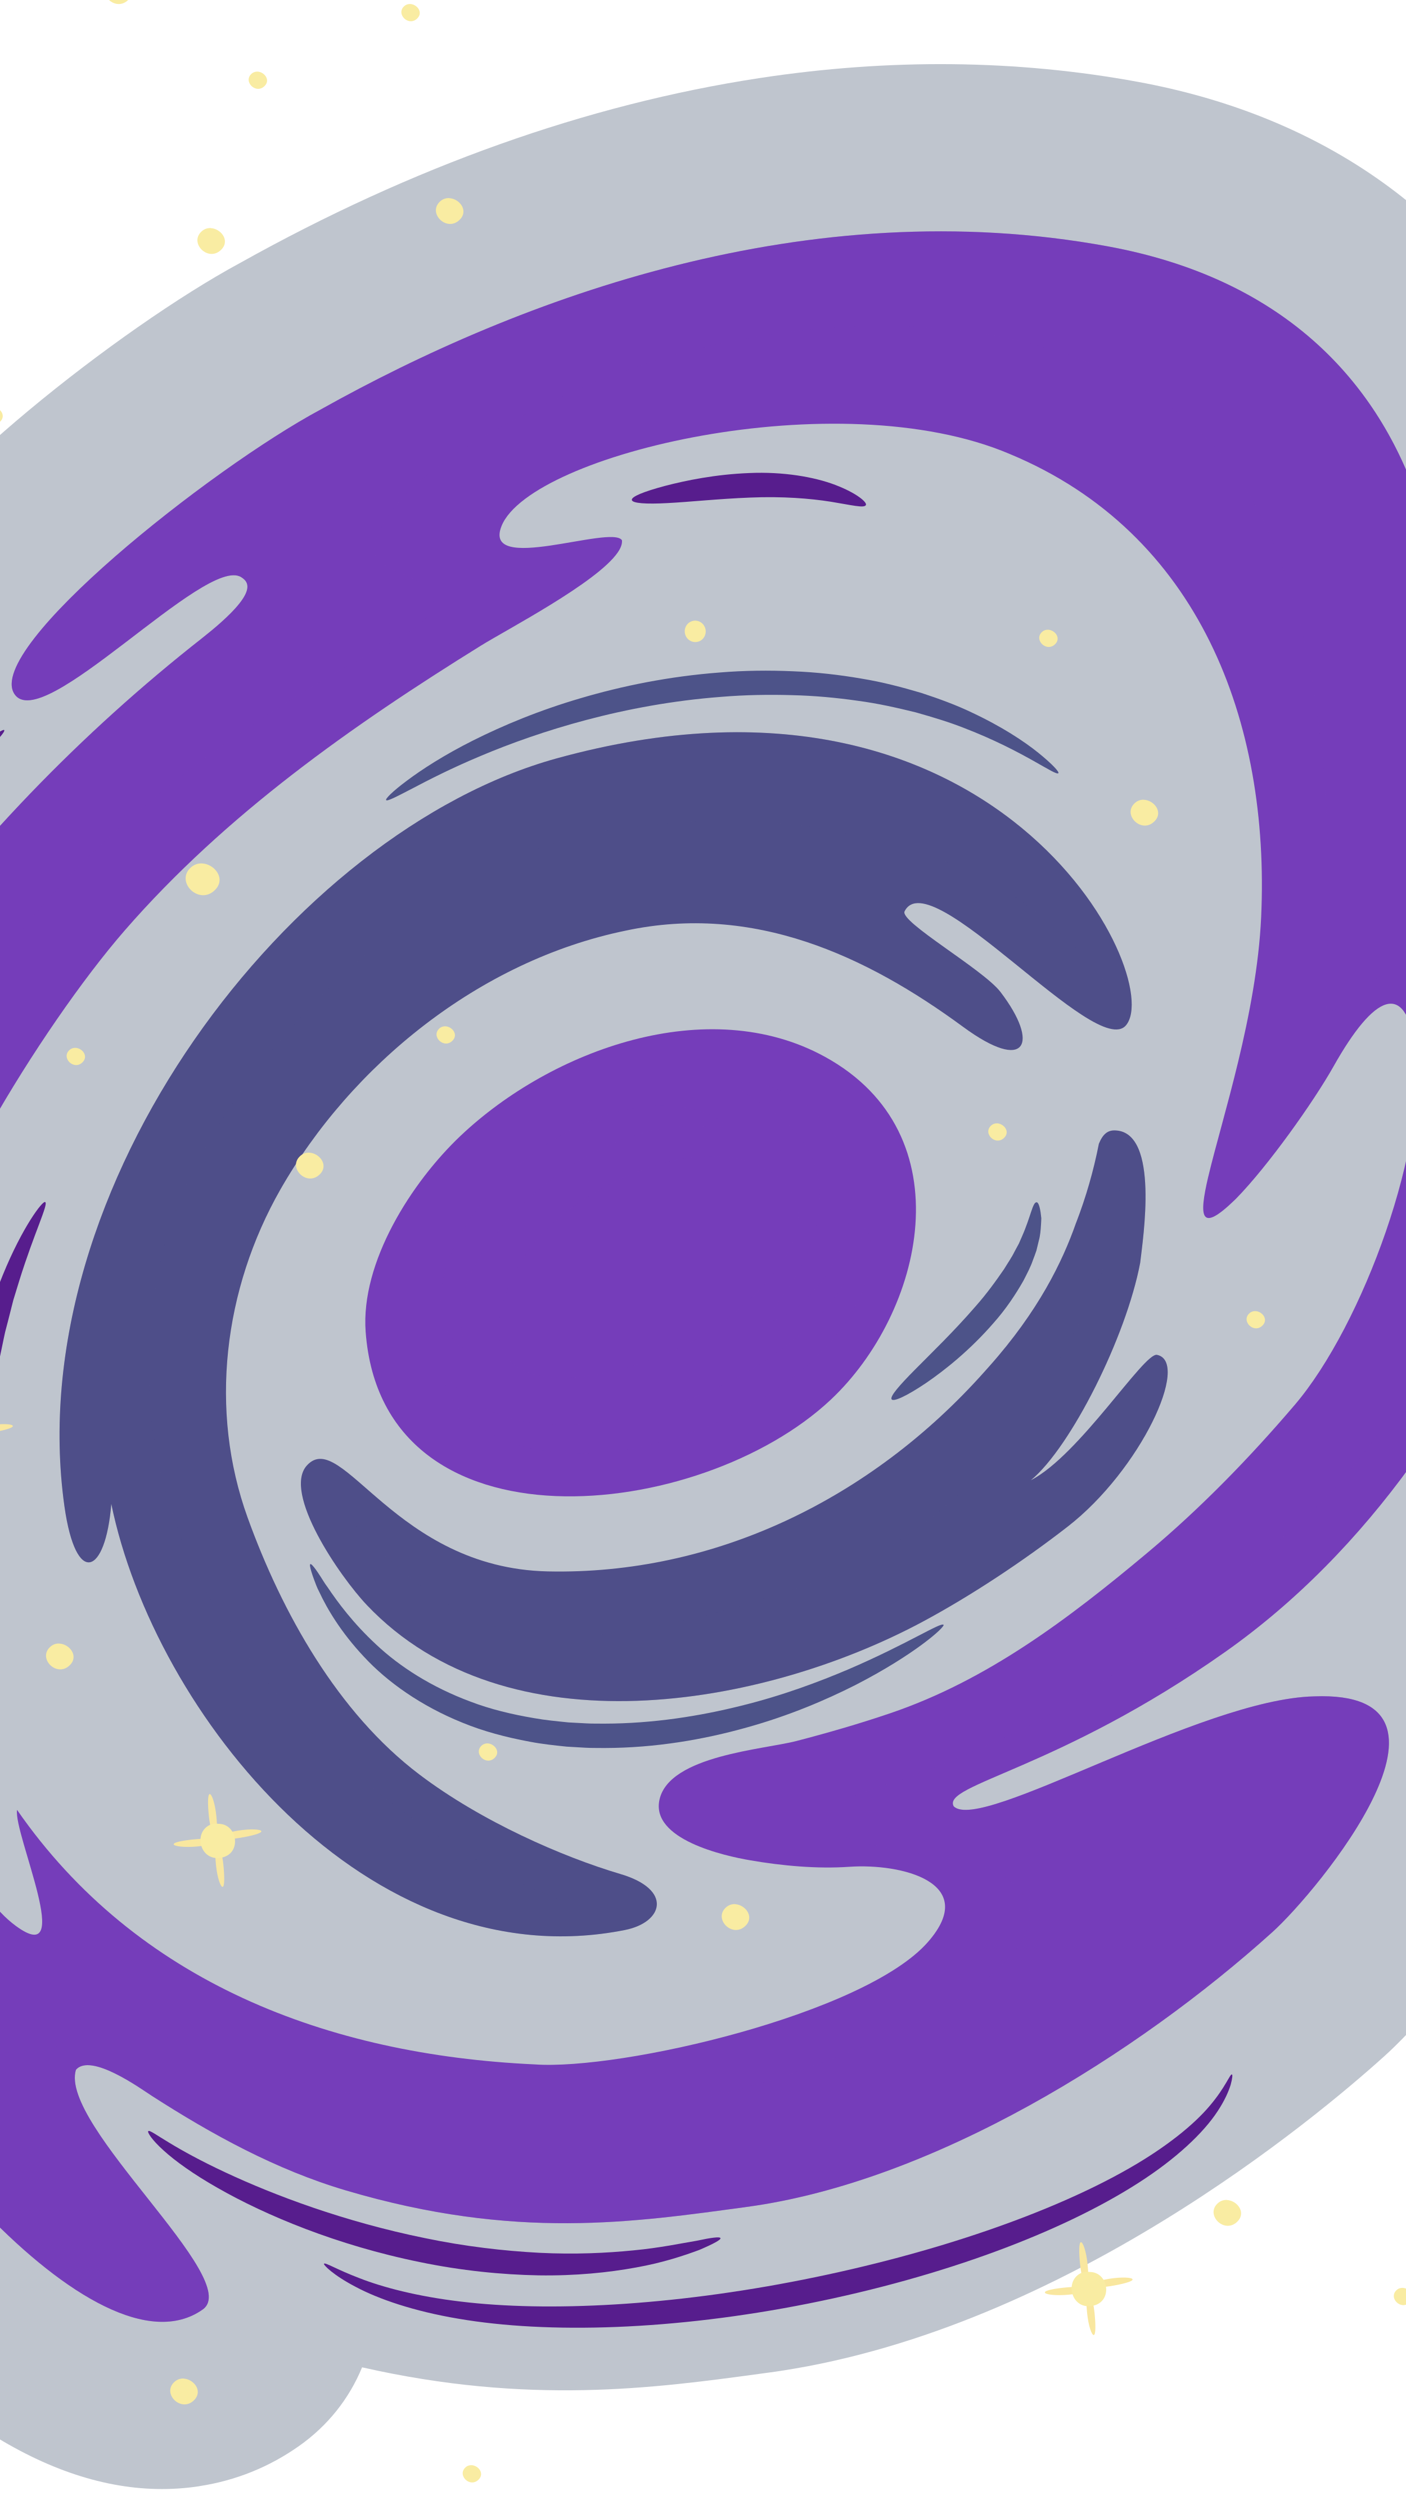
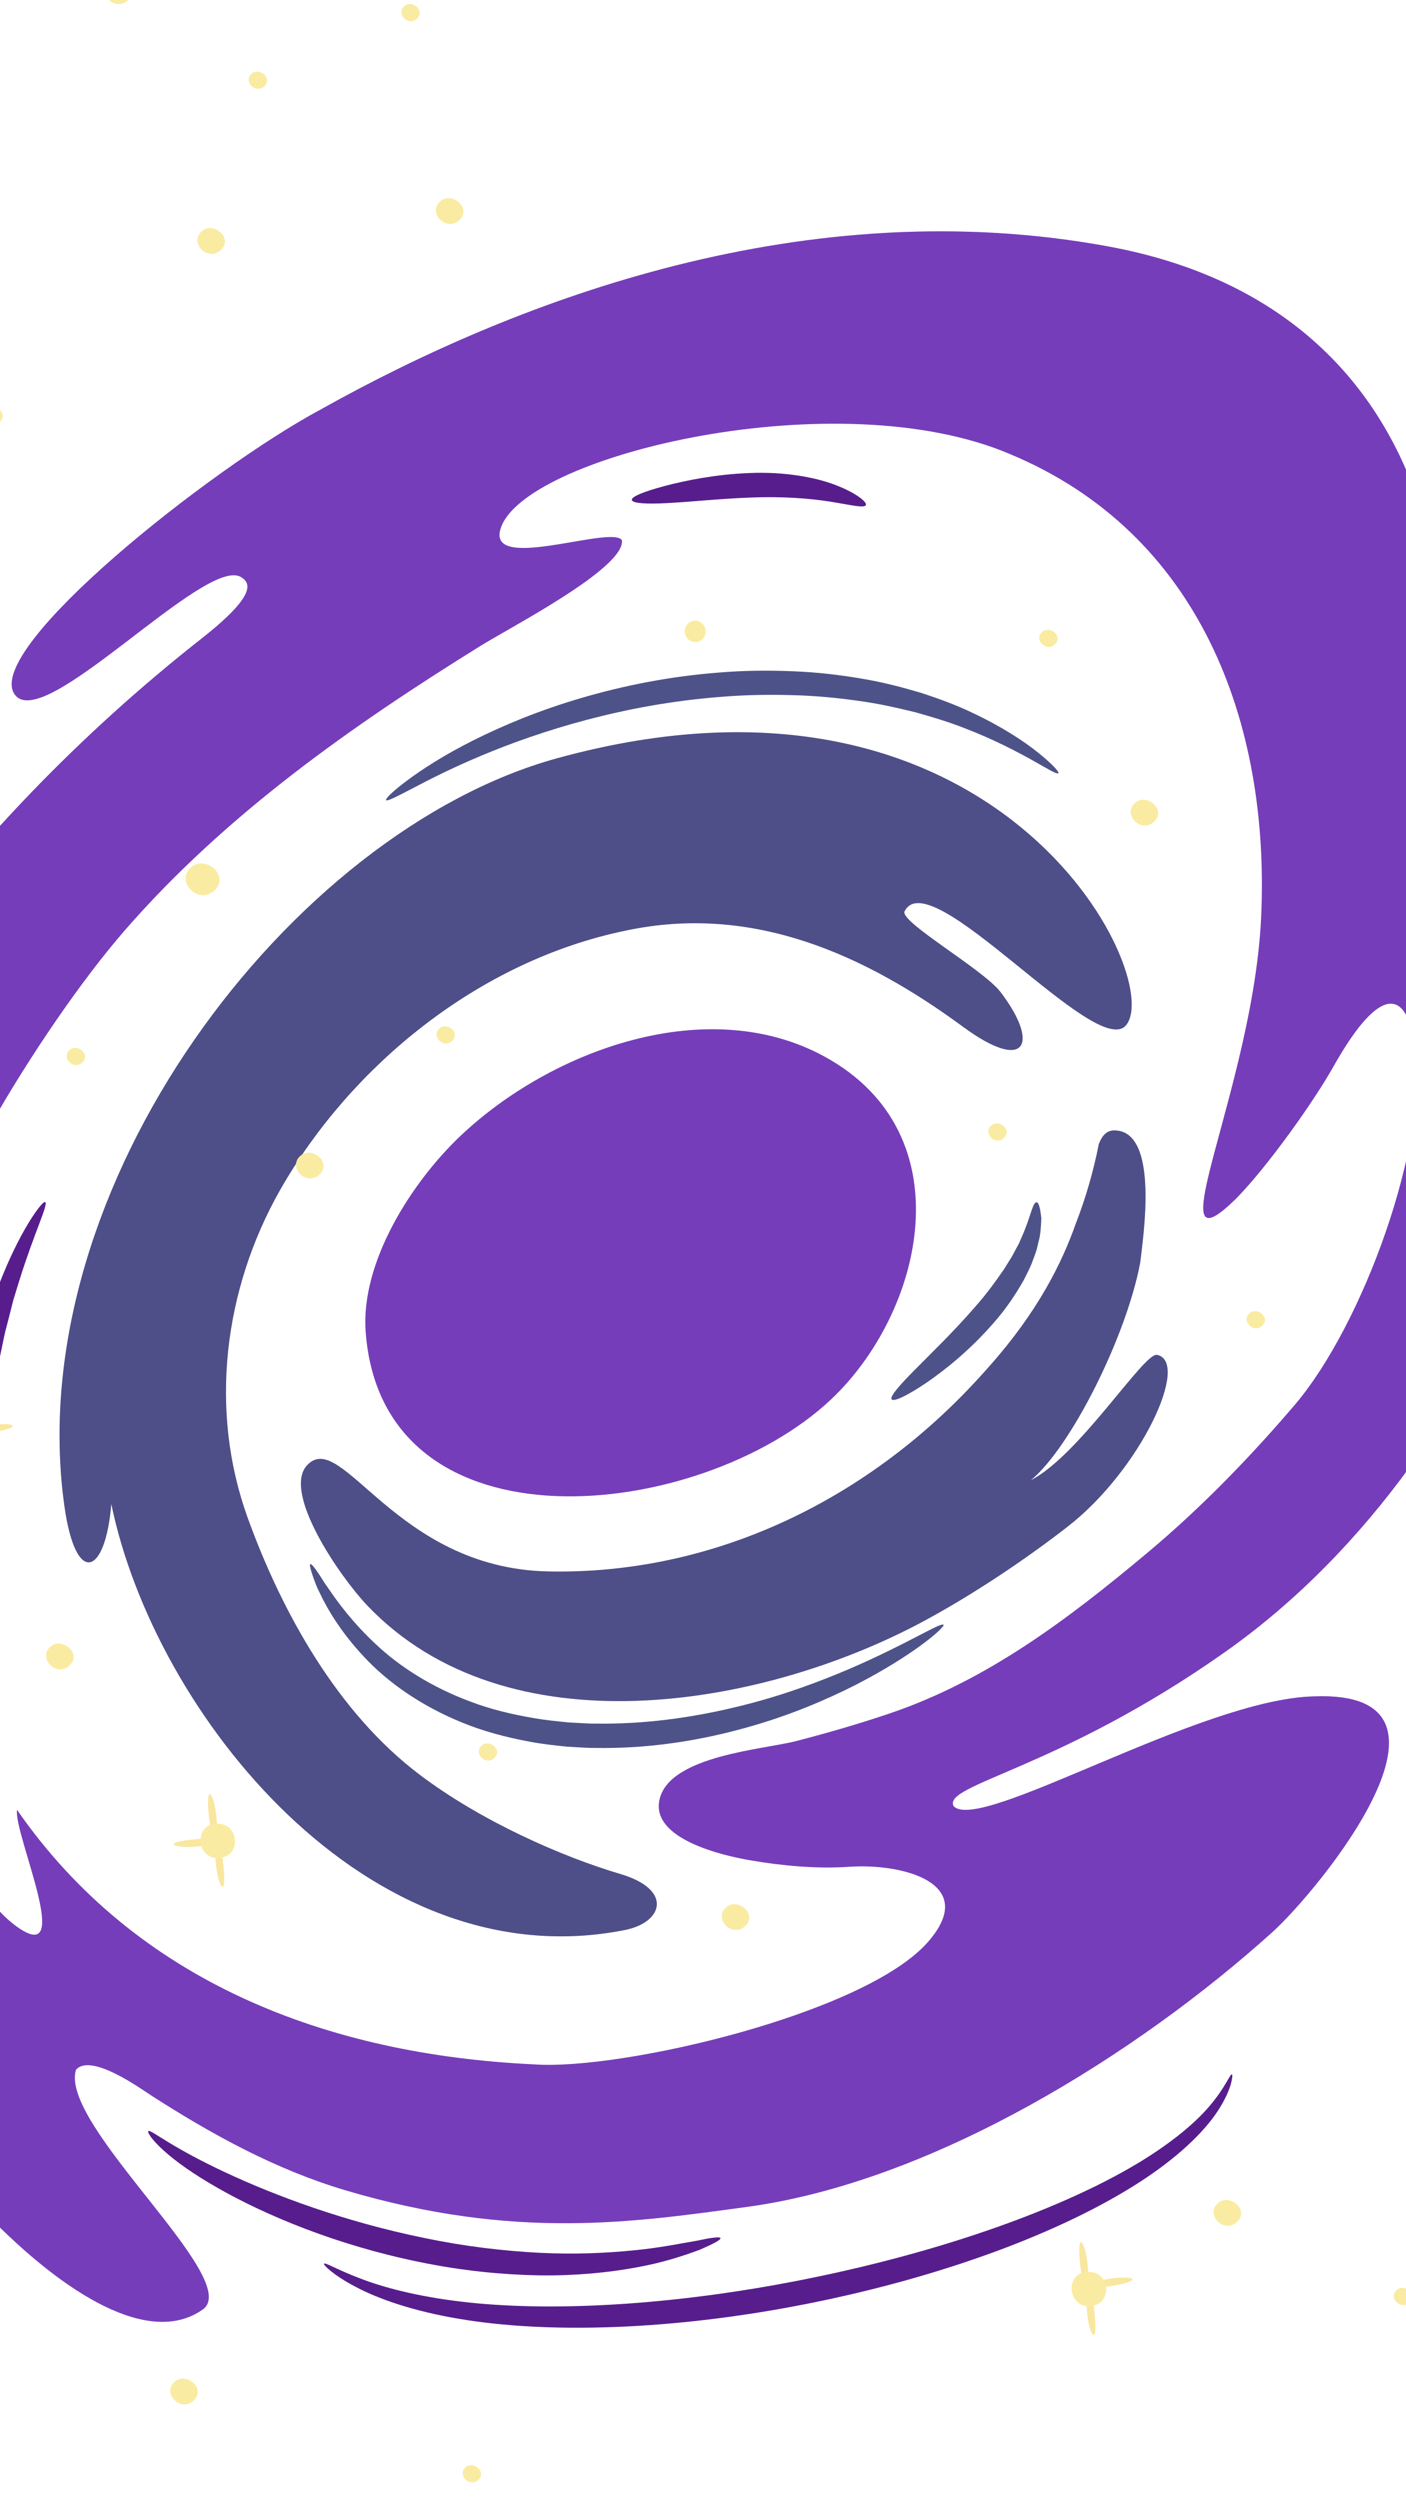
<svg xmlns="http://www.w3.org/2000/svg" width="1080" height="1920" viewBox="0 0 1080 1920" fill="none">
  <g clip-path="url(#clip0_11448_31447)" filter="url(#filter0_f_11448_31447)">
    <g style="mix-blend-mode:multiply" opacity="0.3">
-       <path d="M153.1 1909.22C66.746 1922.42 -25.529 1875.47 -121.201 1769.66C-187.222 1696.66 -245.98 1604.37 -274.498 1528.83C-299.173 1463.49 -313.222 1386.5 -316.458 1305.52C-355.879 1284.09 -383.385 1245.07 -391.775 1196.91C-395.633 1174.88 -395.662 1150.65 -391.931 1122.9C-387.182 1087.73 -377.264 1053.56 -372.521 1037.12L-371.419 1033.19C-324.818 867.112 -235.58 707.467 -113.11 567.735C-121.165 541.69 -121.635 513.411 -114.123 485.479C-104.955 451.383 -81.185 401.171 21.921 315.278C75.918 270.301 138.046 226.947 184.472 201.893C316.768 127.932 450.878 80.209 583.102 60.005C682.981 44.743 780.995 45.711 874.414 62.922C1006.59 87.246 1109.53 155.315 1172.19 259.682C1181.57 275.314 1189.94 291.725 1197.35 308.866C1234.88 307.969 1271.24 320.507 1301.47 345.091C1333.29 370.998 1372.29 422.546 1377.62 520.984C1387.17 674.358 1360.68 839.867 1303.01 987.164C1266.03 1081.63 1217.73 1165.69 1160.1 1236.66C1169.65 1248.5 1177.5 1261.77 1183.37 1276.1C1207.77 1336.15 1194.7 1405.38 1144.52 1481.79C1117.78 1522.56 1084.45 1560.04 1063.27 1579.08C1009.85 1627.24 818.404 1787.23 600.001 1820.6C596.981 1821.07 593.917 1821.53 590.884 1821.91L582.635 1823.03C503.039 1833.85 406.108 1847.01 278.132 1817.92C268.241 1842.01 251.712 1862.81 229.839 1878.24C206.841 1894.52 181.018 1904.91 153.093 1909.18L153.1 1909.22Z" fill="#283D5B" />
-     </g>
+       </g>
    <path d="M1147.37 505.285C1133.24 565.804 1090.95 721.993 1083.32 682.356C1143.12 494.2 1115.75 237.939 851.208 189.232C620.778 146.824 400.312 228.256 246.288 314.495C160.728 360.443 -10.983 497.129 10.878 532.62C31.492 566.107 158.039 425.797 185.342 443.258C192.184 447.587 197.763 456.543 155.108 490.158C-29.461 635.034 -183.366 838.421 -247.749 1067.81C-253.08 1086.85 -283.779 1183.76 -252.352 1193.92C-227.217 1204.23 -216.161 1085.47 -189.315 1036.04C-189.174 1035.79 -189.025 1035.59 -188.884 1035.35C-186.786 1031.49 -184.54 1028.01 -182.151 1025.18C-181.965 1024.93 -181.78 1024.68 -181.588 1024.47C-173.747 1014.22 -168.168 1012.34 -164.434 1015.08C-157.427 1020.19 -157.049 1041.72 -160.326 1053.69C-197.41 1189.42 -201.435 1358.89 -154.355 1483.51C-104.253 1616.17 74.851 1830.66 155.699 1773.52C187.672 1750.9 45.216 1632.03 58.328 1589.45C69.726 1576.11 108.359 1604.11 116.506 1609.36C162.896 1639.18 212.04 1666.2 265.658 1682.06C396.074 1720.67 487.328 1706.41 573.647 1694.74C717.224 1675.27 873.974 1576.97 977.346 1483.73C1012.03 1452.5 1140.03 1297.64 1009.43 1302.68C921.909 1304.72 753.134 1407.86 732.537 1387.09C723.425 1370.25 813.198 1358.91 941.468 1268.28C1159.44 1114.22 1266.21 794.644 1249.45 528.474C1243.27 410.013 1169.08 411.988 1147.37 505.285ZM994.61 1078.76C960.007 1119.34 922.077 1158.37 881.168 1192.57C820.763 1243.1 758.459 1290.28 683.944 1315.6C660.271 1323.65 636.249 1330.59 612.04 1336.89C586.762 1343.53 514.531 1348.02 506.643 1381.7C499.398 1412.55 556.561 1425.22 576.287 1428.57C600.624 1432.78 627.699 1435.27 652.386 1433.55C692.454 1430.79 752.812 1445.62 712.768 1491.33C664.449 1546.5 477.029 1590.06 410.594 1585.29C251.815 1577.98 104.838 1522.15 13.091 1389.84C10.309 1408.27 58.517 1513.01 12.148 1478.94C-51.773 1432 -67.981 1264.37 -62.955 1202.29C-52.89 1077.63 -21.396 993.541 -7.245 954.249C-44.09 1008.3 -54.291 1003.09 -56.035 993.728C-64.615 947.25 31.048 788.907 95.935 714.363C173.245 625.558 270.061 557.422 369.519 495.734C389.605 483.259 458.357 447.493 474.438 424.344C476.859 420.839 478.074 417.653 477.733 414.838C469.562 402.695 369.814 441.674 385.338 403.74C407.952 348.599 643.812 292.584 775.543 348.595C921.408 409.165 975.597 554.509 968.738 704.254C965.332 778.989 938.538 859.537 928.253 903.03C928.273 903.161 928.206 903.306 928.138 903.451C920.639 935.277 922.155 946.959 948.489 921.437C948.836 921.07 949.227 920.697 949.618 920.323C974.103 895.308 1009.04 846.076 1024.33 818.927C1056.03 762.577 1079.32 753.734 1086.79 802.665C1098.16 877.068 1046.91 1017.43 994.61 1078.76Z" fill="#753DBA" />
    <g style="mix-blend-mode:multiply" opacity="0.3">
      <path d="M1147.37 505.285C1133.24 565.804 1090.95 721.993 1083.32 682.356C1143.12 494.2 1115.75 237.939 851.208 189.232C620.778 146.824 400.312 228.256 246.288 314.495C160.728 360.443 -10.983 497.129 10.878 532.62C31.492 566.107 158.039 425.797 185.342 443.258C192.184 447.587 197.763 456.543 155.108 490.158C-29.461 635.034 -183.366 838.421 -247.749 1067.81C-253.08 1086.85 -283.779 1183.76 -252.352 1193.92C-227.217 1204.23 -216.161 1085.47 -189.315 1036.04C-189.174 1035.79 -189.025 1035.59 -188.884 1035.35C-186.786 1031.49 -184.54 1028.01 -182.151 1025.18C-181.965 1024.93 -181.78 1024.68 -181.588 1024.47C-173.747 1014.22 -168.168 1012.34 -164.434 1015.08C-157.427 1020.19 -157.049 1041.72 -160.326 1053.69C-197.41 1189.42 -201.435 1358.89 -154.355 1483.51C-104.253 1616.17 74.851 1830.66 155.699 1773.52C187.672 1750.9 45.216 1632.03 58.328 1589.45C69.726 1576.11 108.359 1604.11 116.506 1609.36C162.896 1639.18 212.04 1666.2 265.658 1682.06C396.074 1720.67 487.328 1706.41 573.647 1694.74C717.224 1675.27 873.974 1576.97 977.346 1483.73C1012.03 1452.5 1140.03 1297.64 1009.43 1302.68C921.909 1304.72 753.134 1407.86 732.537 1387.09C723.425 1370.25 813.198 1358.91 941.468 1268.28C1159.44 1114.22 1266.21 794.644 1249.45 528.474C1243.27 410.013 1169.08 411.988 1147.37 505.285ZM1137.9 951.614C1103.7 1030.88 1060.04 1113.01 1007.53 1160.68C942.784 1219.43 875.364 1278.87 798.183 1321.03C766.889 1338.13 733.375 1350.95 700.214 1364.04C683.865 1370.48 649.125 1377.04 637.889 1392.33C617.829 1419.62 731.388 1421.48 761.114 1435.75C841.258 1474.25 739.674 1536.98 699.883 1555.33C612.259 1595.68 519.306 1625.2 422.022 1625.2C297.686 1625.21 176.865 1588.13 64.39 1537.38C61.256 1589.27 -7.045 1582.55 -38.839 1559.73C-114.359 1505.48 -137.313 1399.52 -139.593 1311.91C-141.928 1222.46 -133.543 1111.72 -81.466 1035.42C-98.303 1060.07 -119.741 1009.46 -120.796 1000.8C-123.664 977.637 -115.457 951.615 -108.096 930.022C-87.828 870.671 -52.105 814.557 -18.011 762.14C55.513 649.147 167.387 566.706 284.812 501.243C298.595 493.538 327.98 482.419 332.384 465.22C339.448 437.581 279.262 444.986 288.525 415.622C304.52 364.941 389.94 323.941 433.719 303.546C570.317 239.856 780.492 220.64 906.565 318.184C1040.72 422.017 1019.85 706.969 1018.32 769.012C1017.61 796.62 1061.4 736.451 1089.86 735.103C1121.57 733.617 1136.49 732.458 1147.73 762.091C1162.73 801.587 1165.3 888.217 1137.87 951.708L1137.9 951.614Z" fill="#753DBA" />
    </g>
    <path d="M791.875 1136.7C829.166 1117.52 878.755 1038.42 888.737 1040.43C914.581 1045.71 876.134 1128.84 820.156 1172.29C786.409 1198.54 745.862 1225.43 708.604 1245.41C585.473 1311.34 389.057 1345.56 281.806 1232.56C261.035 1210.65 216.637 1146.09 235.846 1125.24C262.547 1096.25 303.396 1204.13 420.738 1206.72C548.239 1209.54 669.029 1151.44 756.515 1053.02C757.698 1051.68 758.887 1050.38 760.07 1049.03C797.489 1006.94 815.995 969.182 826.505 939.18C826.492 939.093 826.566 938.992 826.64 938.891C834.079 919.57 839.95 899.369 844.079 878.315C847.021 871.192 850.687 867.631 857.073 868.088C890.68 869.94 877.919 951.165 875.826 969.714C865.046 1026.67 822.531 1111.33 791.913 1136.65L791.875 1136.7Z" fill="#4E4E89" />
    <path d="M864.972 787.293C842.276 814.633 714.31 661.034 694.844 699.84C690.826 707.844 755.222 744.404 768.484 761.727C798.77 801.35 788.493 824.374 739.746 788.512C665.425 733.895 578.92 693.636 480.637 714.655C367.729 737.865 269.564 818.569 215.394 913.422C171.78 990.001 160.367 1082.98 190.282 1165.61C216.646 1238.48 259.467 1315.29 322.209 1362.72C369.868 1398.79 432.062 1425.93 476.675 1439.13C516.974 1451.07 509.579 1476.25 479.93 1482.12C282.866 1521.19 118.679 1316.38 85.485 1154.84C81.073 1209.8 58.261 1218.79 49.498 1156.76C14.98 911.216 223.924 638.597 427.552 582.4C767.081 488.732 895.417 750.572 864.972 787.293Z" fill="#4E4E89" />
    <g style="mix-blend-mode:multiply" opacity="0.2">
      <path d="M888.737 1040.43C878.799 1038.41 829.166 1117.52 791.875 1136.7C822.494 1111.38 865.009 1026.72 875.789 969.764C877.794 951.811 889.768 875.409 860.246 868.633C860.255 896.535 861.628 926.333 854.367 952.39C840.849 1000.81 813.286 1046.72 785.68 1088.83C756.378 1133.62 716.595 1170.2 669.357 1195.51C643.979 1209.11 617.834 1217.98 590.471 1226.51C564.475 1234.6 538.254 1242.1 511.575 1247.48C462.946 1257.24 404.884 1264.18 358.862 1240.58C307.98 1214.49 270.26 1170.18 235.283 1125.95C217.564 1147.47 261.207 1210.89 281.769 1232.61C388.969 1345.58 585.385 1311.35 708.567 1245.46C745.875 1225.51 786.372 1198.59 820.119 1172.34C876.097 1128.89 914.588 1045.75 888.7 1040.48L888.737 1040.43Z" fill="#4E4E89" />
    </g>
    <g style="mix-blend-mode:multiply" opacity="0.2">
      <path d="M480.957 1471.84C429.172 1463.59 380.377 1438.84 337.022 1410.13C293.869 1381.56 252.852 1347.92 219.193 1308.5C179.959 1262.5 146.582 1210.85 129.151 1152.47C111.649 1093.92 109.801 1031.99 122.576 972.259C133.884 919.338 159.833 871.659 191.981 828.498C225.657 783.311 265.68 741.858 311.7 709.162C356.302 677.445 411.497 645.586 465.887 637.768C555.426 624.893 627.647 626.487 726.949 661.97C762.861 674.801 795.262 696.902 821.72 723.494C838.807 740.635 855.207 760.03 868.038 781.27C883.95 728.586 752.468 492.757 427.596 582.394C223.967 638.59 15.023 911.209 49.541 1156.75C58.304 1218.79 81.116 1209.79 85.528 1154.83C118.722 1316.37 282.91 1521.18 479.974 1482.11C488.061 1480.52 494.45 1477.48 498.746 1473.65C492.825 1473.3 486.877 1472.77 481.001 1471.84L480.957 1471.84Z" fill="#4E4E89" />
    </g>
    <path d="M633.517 811.462C543.864 762.323 423.903 805.914 353.887 872.105C316.125 907.839 276.922 969.322 280.873 1022.73C293.733 1195.71 538.054 1168.68 637.959 1075.03C709.184 1008.26 742.082 870.924 633.517 811.462Z" fill="#753DBA" />
    <g style="mix-blend-mode:multiply" opacity="0.3">
      <path d="M468.562 1053.62C450.942 1057.61 433.325 1059.28 418.125 1057.12C354.515 1047.98 391.627 970.471 420.821 942.855C449.779 915.454 490.632 894.969 527.398 889.351C551.032 885.739 570.995 888.288 586.733 896.901C655.272 934.486 573.189 1007 536.051 1027.77C517.691 1038.05 493.06 1048.04 468.511 1053.58L468.562 1053.62Z" fill="#753DBA" />
    </g>
-     <path d="M3.205 560.666C5.182 563.051 -21.365 586.59 -57.961 630.252C-62.498 635.738 -67.472 641.29 -72.265 647.442C-77.014 653.587 -81.993 659.991 -87.12 666.597C-89.705 669.903 -92.284 673.253 -94.943 676.66C-97.451 680.179 -100.04 683.755 -102.622 687.374C-107.831 694.619 -113.238 702.029 -118.743 709.678C-139.912 740.861 -162.417 775.607 -183.72 813.528C-226.159 889.3 -257.25 961.95 -274.036 1016.25C-276.181 1023.02 -278.191 1029.51 -280.079 1035.62C-282.105 1041.71 -283.262 1047.62 -284.755 1053.09C-287.517 1064.03 -290.425 1073.44 -291.739 1081.25C-295 1096.84 -297.439 1105.5 -298.712 1105.38C-299.984 1105.26 -300.052 1096.32 -298.945 1080.11C-298.718 1071.93 -296.796 1062.23 -294.997 1050.84C-293.937 1045.17 -293.264 1039.02 -291.635 1032.68C-290.094 1026.36 -288.481 1019.62 -286.777 1012.59C-272.955 956.198 -243.238 881.295 -200.091 804.295C-178.481 765.744 -155.127 730.69 -132.824 699.603C-126.999 691.994 -121.322 684.588 -115.794 677.383C-113.03 673.781 -110.297 670.273 -107.607 666.771C-104.766 663.381 -101.999 660.092 -99.225 656.847C-93.721 650.362 -88.409 644.086 -83.283 638.063C-78.15 632.083 -72.749 626.689 -67.828 621.369C-28.006 579.185 1.998 558.924 3.242 560.615L3.205 560.666Z" fill="#571D8D" />
    <path d="M553.435 1718.7C553.892 1719.93 548.106 1723.1 537.13 1727.78C526.024 1731.89 509.554 1737.55 488.487 1741.26C467.491 1745.14 442.043 1747.73 413.76 1747.3C385.508 1746.78 354.494 1743.73 322.626 1737.13C258.835 1724.17 204.046 1701.24 167.09 1680.1C148.552 1669.58 134.458 1659.42 125.556 1651.29C116.573 1643.21 112.991 1637.35 113.897 1636.54C114.915 1635.58 120.037 1639.5 129.945 1645.42C139.822 1651.44 154.454 1659.55 173.211 1668.28C210.646 1685.81 264.59 1706.14 326.348 1718.69C357.206 1725.13 387.065 1728.54 414.293 1729.98C441.508 1731.33 466.056 1730.17 486.569 1728.11C507.145 1726.18 523.536 1722.64 535.027 1720.75C546.387 1718.3 552.979 1717.47 553.392 1718.71L553.435 1718.7Z" fill="#571D8D" />
    <path d="M248.867 1738.37C249.75 1737.11 258.692 1742.87 276.328 1749.54C293.859 1756.4 320.334 1763.46 353.861 1767.43C420.942 1775.54 515.62 1770.79 617.372 1750.5C718.956 1730.27 808.477 1698.81 867.044 1665.27C896.293 1648.58 917.465 1631.19 929.393 1616.92C941.465 1602.71 944.828 1592.48 946.299 1593.01C946.864 1593.2 946.697 1595.91 945.318 1600.96C943.795 1605.94 940.721 1613.08 935.259 1621.3C924.406 1637.92 903.316 1657.9 873.93 1676.63C815.096 1714.28 724.36 1748.35 621.039 1768.93C517.593 1789.57 420.693 1792.37 351.972 1780.57C317.633 1774.8 290.577 1765.41 273.311 1756.18C255.897 1747.15 248.223 1739.14 248.867 1738.37Z" fill="#571D8D" />
    <path d="M665.089 387.867C663.868 390.427 653.93 387.825 638.226 385.298C622.478 382.778 600.713 381.043 576.24 382.095C551.796 383.053 529.371 385.494 512.792 386.326C496.269 387.238 485.723 386.52 485.329 383.938C484.934 381.356 494.64 377.454 510.735 373.159C526.843 368.951 549.597 364.264 575.555 363.254C601.537 362.106 625.548 366.23 641.676 372.41C657.892 378.576 666.196 385.727 665.126 387.817L665.089 387.867Z" fill="#571D8D" />
    <path d="M812.994 593.688C811.066 596.311 786.731 576.874 741.18 559.29C729.878 554.792 717.097 550.877 703.339 547.023C689.43 543.639 674.568 540.177 658.574 538.098C642.64 535.829 625.824 534.234 608.293 533.822C590.793 533.316 572.604 533.587 554.028 535.127C479.641 540.76 414.281 561.497 369.174 580.527C346.523 589.99 328.797 599.148 316.567 605.585C304.281 611.941 297.44 615.539 296.596 614.414C295.91 613.444 301.366 607.818 312.669 599.417C323.921 590.98 341.07 579.805 363.578 568.528C386.086 557.25 413.907 545.564 445.933 536.192C477.902 526.739 514.086 519.373 552.606 516.444C571.846 514.847 590.768 514.688 609.029 515.481C627.277 516.186 644.83 518.207 661.345 521.058C677.921 523.72 693.385 527.896 707.69 532.115C721.881 536.755 734.941 541.612 746.397 547.117C769.408 557.888 786.594 569.236 797.576 578.083C808.564 586.974 813.756 592.81 813.008 593.775L812.994 593.688Z" fill="#4D5389" />
    <path d="M724.8 1247.64C726.138 1249.36 702.475 1270.67 656.997 1294.01C634.253 1305.5 606.172 1317.54 573.517 1326.6C540.963 1335.74 503.843 1342.27 464.394 1342.34C459.452 1342.24 454.595 1342.4 449.714 1342.12C444.833 1341.83 440.04 1341.54 435.253 1341.28C425.694 1340.28 416.273 1339.3 407.088 1337.52C388.746 1334.14 371.236 1329.48 355.273 1322.91C323.294 1310.02 297.396 1291.49 279.753 1272.46C261.897 1253.52 251.188 1235.31 245.175 1222.34C243.485 1219.2 242.442 1216.18 241.465 1213.6C240.488 1211.01 239.746 1208.8 239.203 1207C238.116 1203.4 237.808 1201.39 238.394 1201.12C238.98 1200.85 240.416 1202.34 242.624 1205.36C243.71 1206.89 244.981 1208.76 246.449 1211.04C247.911 1213.28 249.44 1215.96 251.572 1218.77C259.285 1230.27 271.209 1246.45 289.104 1263.02C306.837 1279.7 331.488 1295.64 361.541 1306.77C376.525 1312.5 392.989 1316.48 410.231 1319.4C418.844 1320.95 427.75 1321.78 436.757 1322.69C441.274 1322.94 445.879 1323.18 450.44 1323.42C455.052 1323.7 459.684 1323.53 464.356 1323.62C501.789 1323.55 537.42 1317.83 569.047 1309.95C600.775 1302.15 628.521 1291.73 651.364 1282.06C697.054 1262.45 723.093 1245.25 724.777 1247.77L724.8 1247.64Z" fill="#4D5389" />
    <path d="M796.161 923.214C797.457 923.195 798.541 925.896 799.337 931.104C799.538 932.417 799.715 933.868 799.868 935.457C799.839 937.029 799.743 938.746 799.624 940.6C799.384 944.31 799.144 948.601 797.86 953.097C797.313 955.375 796.734 957.748 796.133 960.258C795.38 962.658 794.371 965.141 793.419 967.705C791.666 972.944 788.904 978.024 786.114 983.512C780.112 994.058 772.681 1005.23 763.514 1015.58C745.433 1036.49 726.034 1051.99 711.354 1062.03C696.572 1071.99 686.486 1076.62 684.926 1074.62C683.309 1072.54 690.578 1064.13 702.844 1051.77C715.059 1039.38 732.332 1022.86 749.274 1003.29C757.871 993.605 765.001 983.692 771.268 974.583C774.091 969.897 777.148 965.578 779.26 961.224C780.41 959.078 781.53 957.026 782.613 955.024C783.507 952.961 784.37 950.993 785.204 949.119C791.807 934.002 793.219 923.306 796.167 923.258L796.161 923.214Z" fill="#4D5389" />
    <path d="M34.715 923.115C37.366 924.636 26.325 946.477 14.727 983.722C13.289 988.376 11.796 993.262 10.242 998.337C8.927 1003.51 7.595 1008.86 6.159 1014.41C5.459 1017.16 4.729 1020.01 3.956 1022.86C3.276 1025.74 2.741 1028.68 2.082 1031.7C0.843 1037.66 -0.455 1043.82 -1.771 1050.16C-6.221 1075.56 -10.03 1103.69 -12.158 1133.44C-14.023 1163.15 -14.335 1191.59 -13.695 1217.47C-12.661 1243.29 -11.244 1266.63 -9.032 1286.09C-4.996 1325.11 -0.378 1349.17 -3.177 1349.91C-5.406 1350.57 -14.68 1327.4 -22.213 1288.06C-26.199 1268.42 -29.016 1244.71 -31.032 1218.33C-32.654 1191.88 -32.856 1162.71 -30.937 1132.19C-28.754 1101.62 -24.308 1072.68 -18.781 1046.71C-17.165 1040.28 -15.573 1033.99 -14.049 1027.85C-13.258 1024.81 -12.555 1021.8 -11.663 1018.84C-10.721 1015.92 -9.816 1013.05 -8.948 1010.23C-7.117 1004.62 -5.398 999.159 -3.69 993.926C-1.742 988.791 0.239 983.876 2.122 979.199C17.376 941.843 32.831 921.925 34.62 923.085L34.715 923.115Z" fill="#571D8D" />
    <g style="mix-blend-mode:multiply" opacity="0.3">
      <path d="M664.856 943.278C665.695 943.194 666.535 944.589 667.37 947.417C668.118 950.259 669.268 954.562 668.996 960.112C669.268 971.268 665.898 987.907 655.936 1005.37C636.436 1040.74 592.378 1076.89 536.665 1098.04C508.795 1108.52 480.721 1114.74 454.595 1115.82C428.522 1117.25 404.423 1113.14 385.779 1105.15C384.628 1104.65 383.441 1104.21 382.334 1103.7C381.22 1103.16 380.143 1102.56 379.067 1101.96C376.964 1100.81 374.905 1099.64 372.903 1098.56C368.974 1096.29 365.583 1093.45 362.354 1091.08C359.236 1088.56 356.691 1085.68 354.27 1083.31C353.019 1082.16 352.01 1080.84 351.096 1079.54C350.188 1078.29 349.325 1077.04 348.481 1075.91C345.069 1071.46 343.662 1067.24 342.615 1064.49C341.655 1061.73 341.583 1060.08 342.28 1059.66C342.977 1059.24 344.532 1060.03 346.728 1061.8C349.005 1063.51 351.446 1066.59 355.577 1069.59C363.067 1076.1 374.948 1084.09 391.757 1088.87C425.009 1099.24 476.564 1094.86 527.97 1075.13C579.578 1055.56 620.9 1024.66 641.343 996.048C651.85 981.857 657.061 968.475 659.579 958.864C661.216 954.045 661.655 950.172 662.449 947.452C663.249 944.777 664.048 943.267 664.887 943.183L664.856 943.278Z" fill="#753DBA" />
    </g>
    <g style="mix-blend-mode:multiply" opacity="0.3">
      <path d="M591.363 1013.67C589.093 1010.84 598.027 1001.01 608.645 984.025C613.885 975.52 619.558 965.159 623.674 953.109C627.89 941.133 630.5 927.432 629.507 913.61C629.033 906.695 627.667 900.096 625.528 894.018C623.347 887.947 620.393 882.396 617.032 877.401C610.26 867.373 601.694 859.68 593.765 853.815C577.815 842.054 565.507 836.545 566.618 832.971C567.391 830.121 581.53 829.438 602.499 838.864C612.852 843.597 624.882 851.389 635.022 863.813C640.041 869.989 644.558 877.271 647.869 885.454C651.136 893.644 653.183 902.647 653.824 911.82C655.131 930.342 650.821 947.572 644.482 961.484C638.206 975.522 629.904 986.554 622.143 994.682C606.315 1010.98 593.033 1016.1 591.225 1013.65L591.363 1013.67Z" fill="#753DBA" />
    </g>
    <g style="mix-blend-mode:multiply" opacity="0.3">
      <path d="M356.686 1034.93C356.053 1035.48 354.778 1035.04 352.867 1033.68C351.908 1032.97 350.829 1032.06 349.571 1030.87C348.438 1029.61 347.339 1027.98 346.075 1026.16C341.188 1018.8 337.162 1005.35 339.232 989.585C341.126 973.843 347.894 956.282 358.764 939.483C364.142 931.002 370.522 922.637 377.815 914.67C385 906.586 393.192 898.929 402.076 891.704C419.794 877.218 439.006 866.355 457.659 859.16C476.306 851.921 494.574 848.951 509.823 849.084C525.122 849.254 537.295 852.411 544.993 855.892C552.712 859.505 556.243 862.683 555.663 864.16C554.295 867.818 537.335 862.348 510.936 866.337C497.806 868.343 482.448 872.481 466.346 879.958C450.288 887.428 433.443 897.661 417.521 910.708C385.518 936.649 363.006 968.126 356.252 992.807C352.671 1005.13 353.377 1015.33 354.817 1022.41C355.23 1024.22 355.565 1025.83 355.873 1027.26C356.349 1028.62 356.712 1029.82 356.916 1030.86C357.368 1032.95 357.364 1034.38 356.686 1034.93Z" fill="#753DBA" />
    </g>
    <path d="M155.327 663.053C152.389 662.875 149.429 663.73 146.851 665.916C133.917 677.119 153.408 696.221 165.621 682.934C173.453 674.392 164.719 663.544 155.327 663.053Z" fill="#F9ECA2" />
    <path d="M535.272 492.981C539.671 492.309 542.681 488.119 541.994 483.623C541.307 479.128 537.184 476.028 532.784 476.7C528.385 477.372 525.375 481.562 526.062 486.058C526.749 490.554 530.873 493.653 535.272 492.981Z" fill="#F9ECA2" />
    <path d="M766.037 862.651C764.458 862.579 762.822 863.008 761.437 864.205C754.439 870.29 764.978 880.638 771.627 873.442C775.89 868.804 771.143 862.945 766.037 862.651Z" fill="#F9ECA2" />
    <path d="M878.782 614.137C876.432 614.003 873.984 614.691 871.929 616.483C861.404 625.571 877.26 641.108 887.167 630.323C893.543 623.392 886.419 614.582 878.789 614.18L878.782 614.137Z" fill="#F9ECA2" />
    <path d="M805.174 483.584C803.596 483.512 801.959 483.941 800.575 485.138C793.577 491.223 804.116 501.572 810.765 494.375C815.028 489.737 810.281 483.879 805.174 483.584Z" fill="#F9ECA2" />
    <path d="M45.666 1262.1C43.316 1261.97 40.868 1262.66 38.813 1264.45C28.287 1273.54 44.143 1289.07 54.051 1278.29C60.427 1271.36 53.303 1262.55 45.672 1262.15L45.666 1262.1Z" fill="#F9ECA2" />
    <path d="M342.22 788.119C340.642 788.047 339.005 788.476 337.621 789.673C330.623 795.759 341.162 806.107 347.811 798.91C352.074 794.272 347.327 788.414 342.22 788.119Z" fill="#F9ECA2" />
    <path d="M237.683 885.159C235.334 885.026 232.886 885.713 230.83 887.505C220.305 896.593 236.161 912.131 246.069 901.346C252.445 894.414 245.321 885.605 237.683 885.159Z" fill="#F9ECA2" />
    <path d="M564.725 1462.22C562.331 1462.1 559.927 1462.78 557.828 1464.58C547.346 1473.66 563.158 1489.2 573.066 1478.42C579.442 1471.49 572.318 1462.68 564.687 1462.27L564.725 1462.22Z" fill="#F9ECA2" />
    <path d="M374.678 1338.8C373.1 1338.73 371.463 1339.16 370.079 1340.36C363.081 1346.44 373.62 1356.79 380.269 1349.59C384.532 1344.96 379.785 1339.1 374.678 1338.8Z" fill="#F9ECA2" />
    <path d="M58.092 804.662C56.513 804.589 54.876 805.019 53.492 806.215C46.494 812.301 57.033 822.649 63.682 815.452C67.945 810.815 63.198 804.956 58.092 804.662Z" fill="#F9ECA2" />
    <path d="M141.094 1826.54C138.745 1826.41 136.297 1827.1 134.242 1828.89C123.716 1837.98 139.572 1853.52 149.48 1842.73C155.856 1835.8 148.732 1826.99 141.101 1826.59L141.094 1826.54Z" fill="#F9ECA2" />
    <path d="M165.506 1411.48C163.937 1411.76 161.447 1404.26 160.467 1394.92C159.487 1385.57 159.501 1378.04 161.02 1377.72C162.626 1377.39 165.204 1384.88 166.147 1394.27C167.127 1403.62 167.031 1411.2 165.506 1411.48Z" fill="#F9E79F" />
    <path d="M133.405 1416.25C133.339 1414.65 141.221 1413.17 150.856 1412.33C160.498 1411.53 168.341 1411.27 168.663 1412.79C168.991 1414.35 161.266 1417.14 151.362 1417.98C141.508 1418.86 133.464 1417.81 133.405 1416.25Z" fill="#F9E79F" />
    <path d="M166.526 1415.22C168.095 1414.94 170.585 1422.44 171.565 1431.78C172.545 1441.13 172.531 1448.65 171.056 1448.97C169.45 1449.3 166.872 1441.82 165.929 1432.42C164.949 1423.07 165.044 1415.49 166.57 1415.21L166.526 1415.22Z" fill="#F9E79F" />
-     <path d="M200.766 1406.27C200.919 1407.86 193.211 1409.89 183.64 1411.44C174.098 1412.9 166.298 1413.73 165.845 1412.23C165.392 1410.73 172.936 1407.34 182.733 1405.8C192.524 1404.21 200.619 1404.72 200.766 1406.27Z" fill="#F9E79F" />
    <path d="M169.177 1400.62C166.225 1400.35 163.199 1400.19 160.234 1401.89C148.958 1408.41 153.761 1427.83 167.985 1426.82C185.706 1425.55 183.354 1401.94 169.177 1400.62Z" fill="#F9ECA2" />
    <path d="M834.71 1755.58C833.141 1755.87 830.651 1748.36 829.671 1739.02C828.691 1729.67 828.712 1722.19 830.224 1721.83C831.83 1721.49 834.408 1728.98 835.351 1738.38C836.331 1747.72 836.236 1755.3 834.71 1755.58Z" fill="#F9E79F" />
-     <path d="M802.614 1760.4C802.548 1758.8 810.43 1757.32 820.065 1756.48C829.707 1755.68 837.551 1755.42 837.872 1756.94C838.2 1758.5 830.482 1761.33 820.578 1762.18C810.68 1763.06 802.679 1762 802.62 1760.44L802.614 1760.4Z" fill="#F9E79F" />
    <path d="M835.692 1759.37C837.261 1759.09 839.751 1766.59 840.731 1775.94C841.711 1785.28 841.69 1792.77 840.222 1793.12C838.616 1793.46 836.038 1785.97 835.095 1776.57C834.115 1767.23 834.21 1759.65 835.736 1759.37L835.692 1759.37Z" fill="#F9E79F" />
    <path d="M869.977 1750.42C870.13 1752.01 862.422 1754.04 852.851 1755.59C843.309 1757.05 835.509 1757.88 835.056 1756.38C834.603 1754.88 842.147 1751.49 851.944 1749.95C861.735 1748.36 869.83 1748.87 869.977 1750.42Z" fill="#F9E79F" />
    <path d="M838.343 1744.77C835.391 1744.51 832.365 1744.34 829.4 1746.05C818.124 1752.56 822.934 1772.03 837.151 1770.97C854.872 1769.7 852.52 1746.1 838.343 1744.77Z" fill="#F9ECA2" />
    <path d="M9.882 1095.05C10.035 1096.63 2.328 1098.66 -7.244 1100.22C-16.786 1101.67 -24.586 1102.51 -25.039 1101.01C-25.492 1099.51 -17.948 1096.12 -8.151 1094.58C1.64 1092.99 9.735 1093.5 9.882 1095.05Z" fill="#F9E79F" />
    <path d="M942.529 1689.39C940.136 1689.27 937.732 1689.95 935.633 1691.75C925.151 1700.83 940.963 1716.37 950.871 1705.59C957.247 1698.65 950.123 1689.84 942.492 1689.44L942.529 1689.39Z" fill="#F9ECA2" />
    <path d="M345.146 152.126C342.797 151.993 340.349 152.68 338.293 154.472C327.768 163.56 343.624 179.098 353.532 168.312C359.908 161.381 352.784 152.572 345.153 152.17L345.146 152.126Z" fill="#F9ECA2" />
    <path d="M-5.129 312.648C-6.708 312.576 -8.344 313.005 -9.729 314.202C-16.727 320.287 -6.188 330.635 0.461 323.439C4.724 318.801 -0.03 312.899 -5.129 312.648Z" fill="#F9ECA2" />
    <path d="M161.978 175.143C159.585 175.016 157.181 175.697 155.082 177.495C144.6 186.577 160.412 202.121 170.32 191.336C176.696 184.405 169.572 175.595 161.941 175.193L161.978 175.143Z" fill="#F9ECA2" />
    <path d="M90.597 -16.751C88.248 -16.885 85.8 -16.197 83.745 -14.405C73.219 -5.317 89.075 10.22 98.983 -0.565C105.359 -7.496 98.235 -16.306 90.604 -16.707L90.597 -16.751Z" fill="#F9ECA2" />
    <path d="M315.205 3.078C313.626 3.006 311.99 3.435 310.605 4.632C303.607 10.717 314.146 21.065 320.795 13.869C325.058 9.231 320.311 3.373 315.205 3.078Z" fill="#F9ECA2" />
    <path d="M197.904 54.995C196.325 54.923 194.689 55.352 193.304 56.549C186.306 62.635 196.845 72.983 203.494 65.786C207.757 61.149 203.01 55.29 197.904 54.995Z" fill="#F9ECA2" />
    <path d="M362.311 1893.07C360.733 1893 359.096 1893.42 357.711 1894.62C350.713 1900.71 361.259 1911.1 367.902 1903.86C372.165 1899.22 367.411 1893.32 362.311 1893.07Z" fill="#F9ECA2" />
    <path d="M964.45 1006.83C962.871 1006.76 961.235 1007.19 959.85 1008.38C952.852 1014.47 963.391 1024.82 970.04 1017.62C974.303 1012.98 969.556 1007.12 964.45 1006.83Z" fill="#F9ECA2" />
    <path d="M1077.54 1756.91C1075.96 1756.83 1074.33 1757.26 1072.94 1758.46C1065.94 1764.55 1076.49 1774.94 1083.13 1767.7C1087.39 1763.06 1082.64 1757.16 1077.54 1756.91Z" fill="#F9ECA2" />
  </g>
  <defs>
    <filter id="filter0_f_11448_31447" x="-615" y="-248" width="2362.24" height="2362.24" filterUnits="userSpaceOnUse" color-interpolation-filters="sRGB">
      <feFlood flood-opacity="0" result="BackgroundImageFix" />
      <feBlend mode="normal" in="SourceGraphic" in2="BackgroundImageFix" result="shape" />
      <feGaussianBlur stdDeviation="13.5" result="effect1_foregroundBlur_11448_31447" />
    </filter>
    <clipPath id="clip0_11448_31447">
      <rect width="2038.05" height="2038.05" fill="white" transform="translate(-588 70.083) rotate(-8.211)" />
    </clipPath>
  </defs>
</svg>